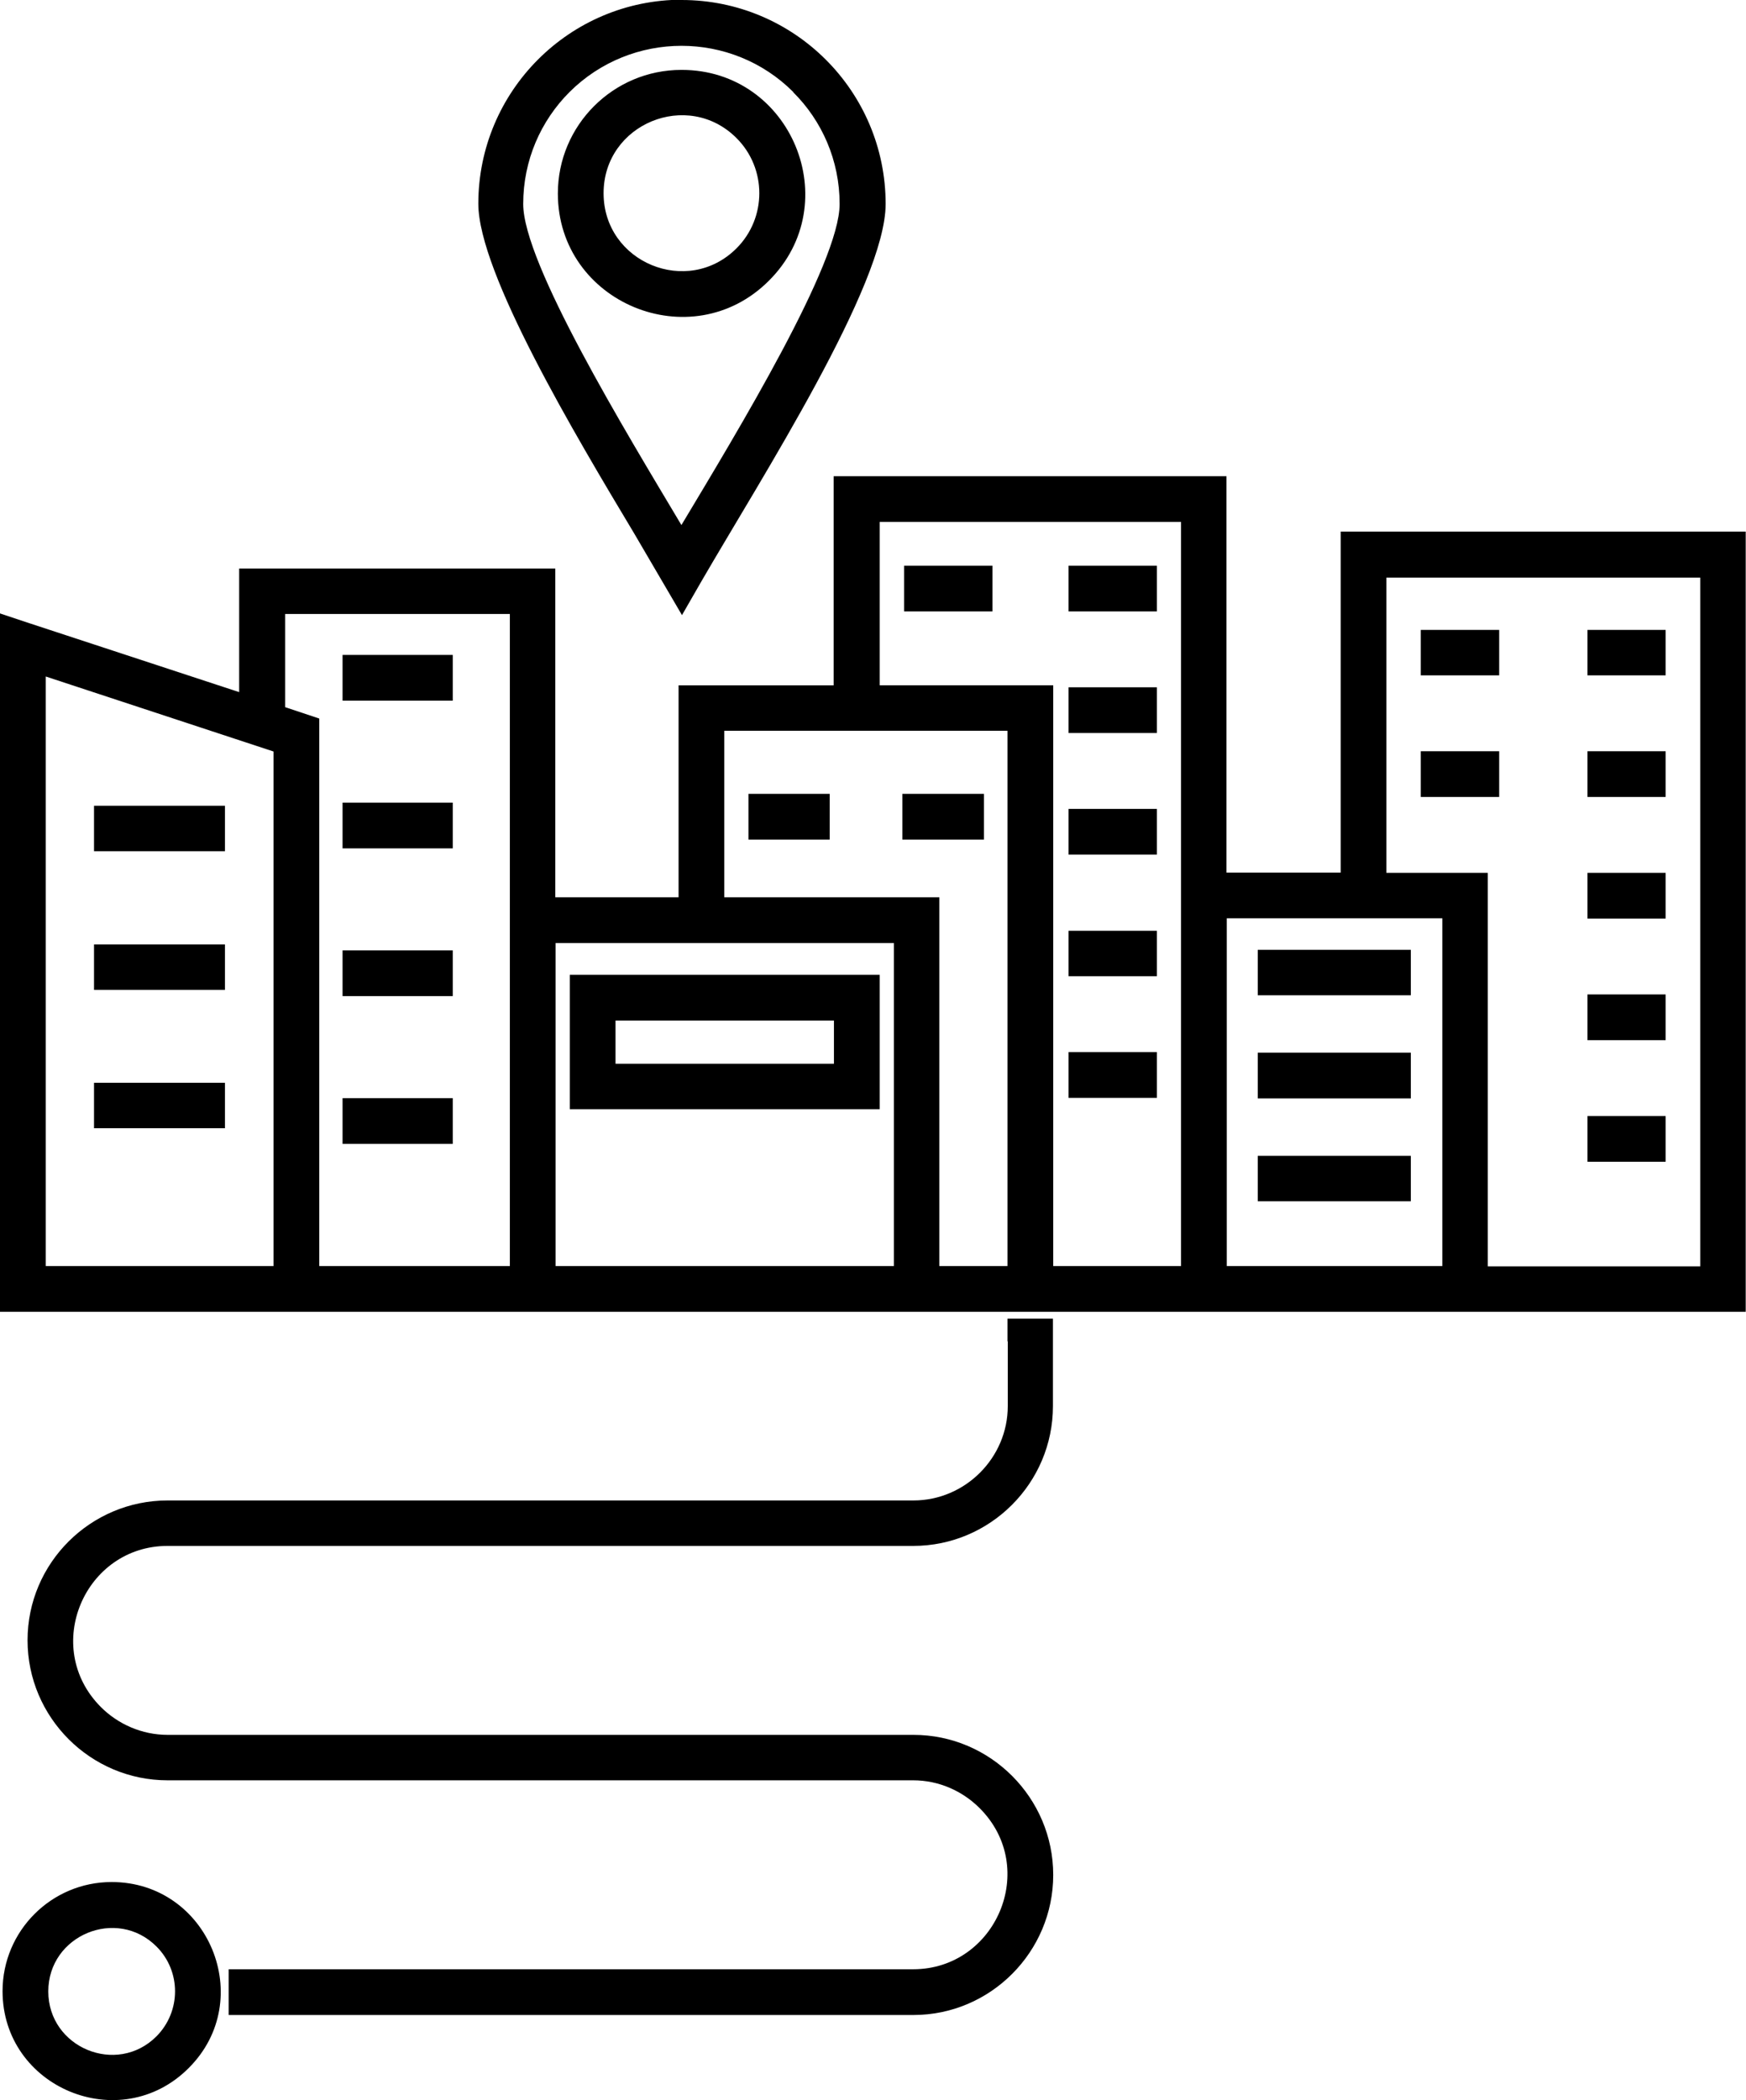
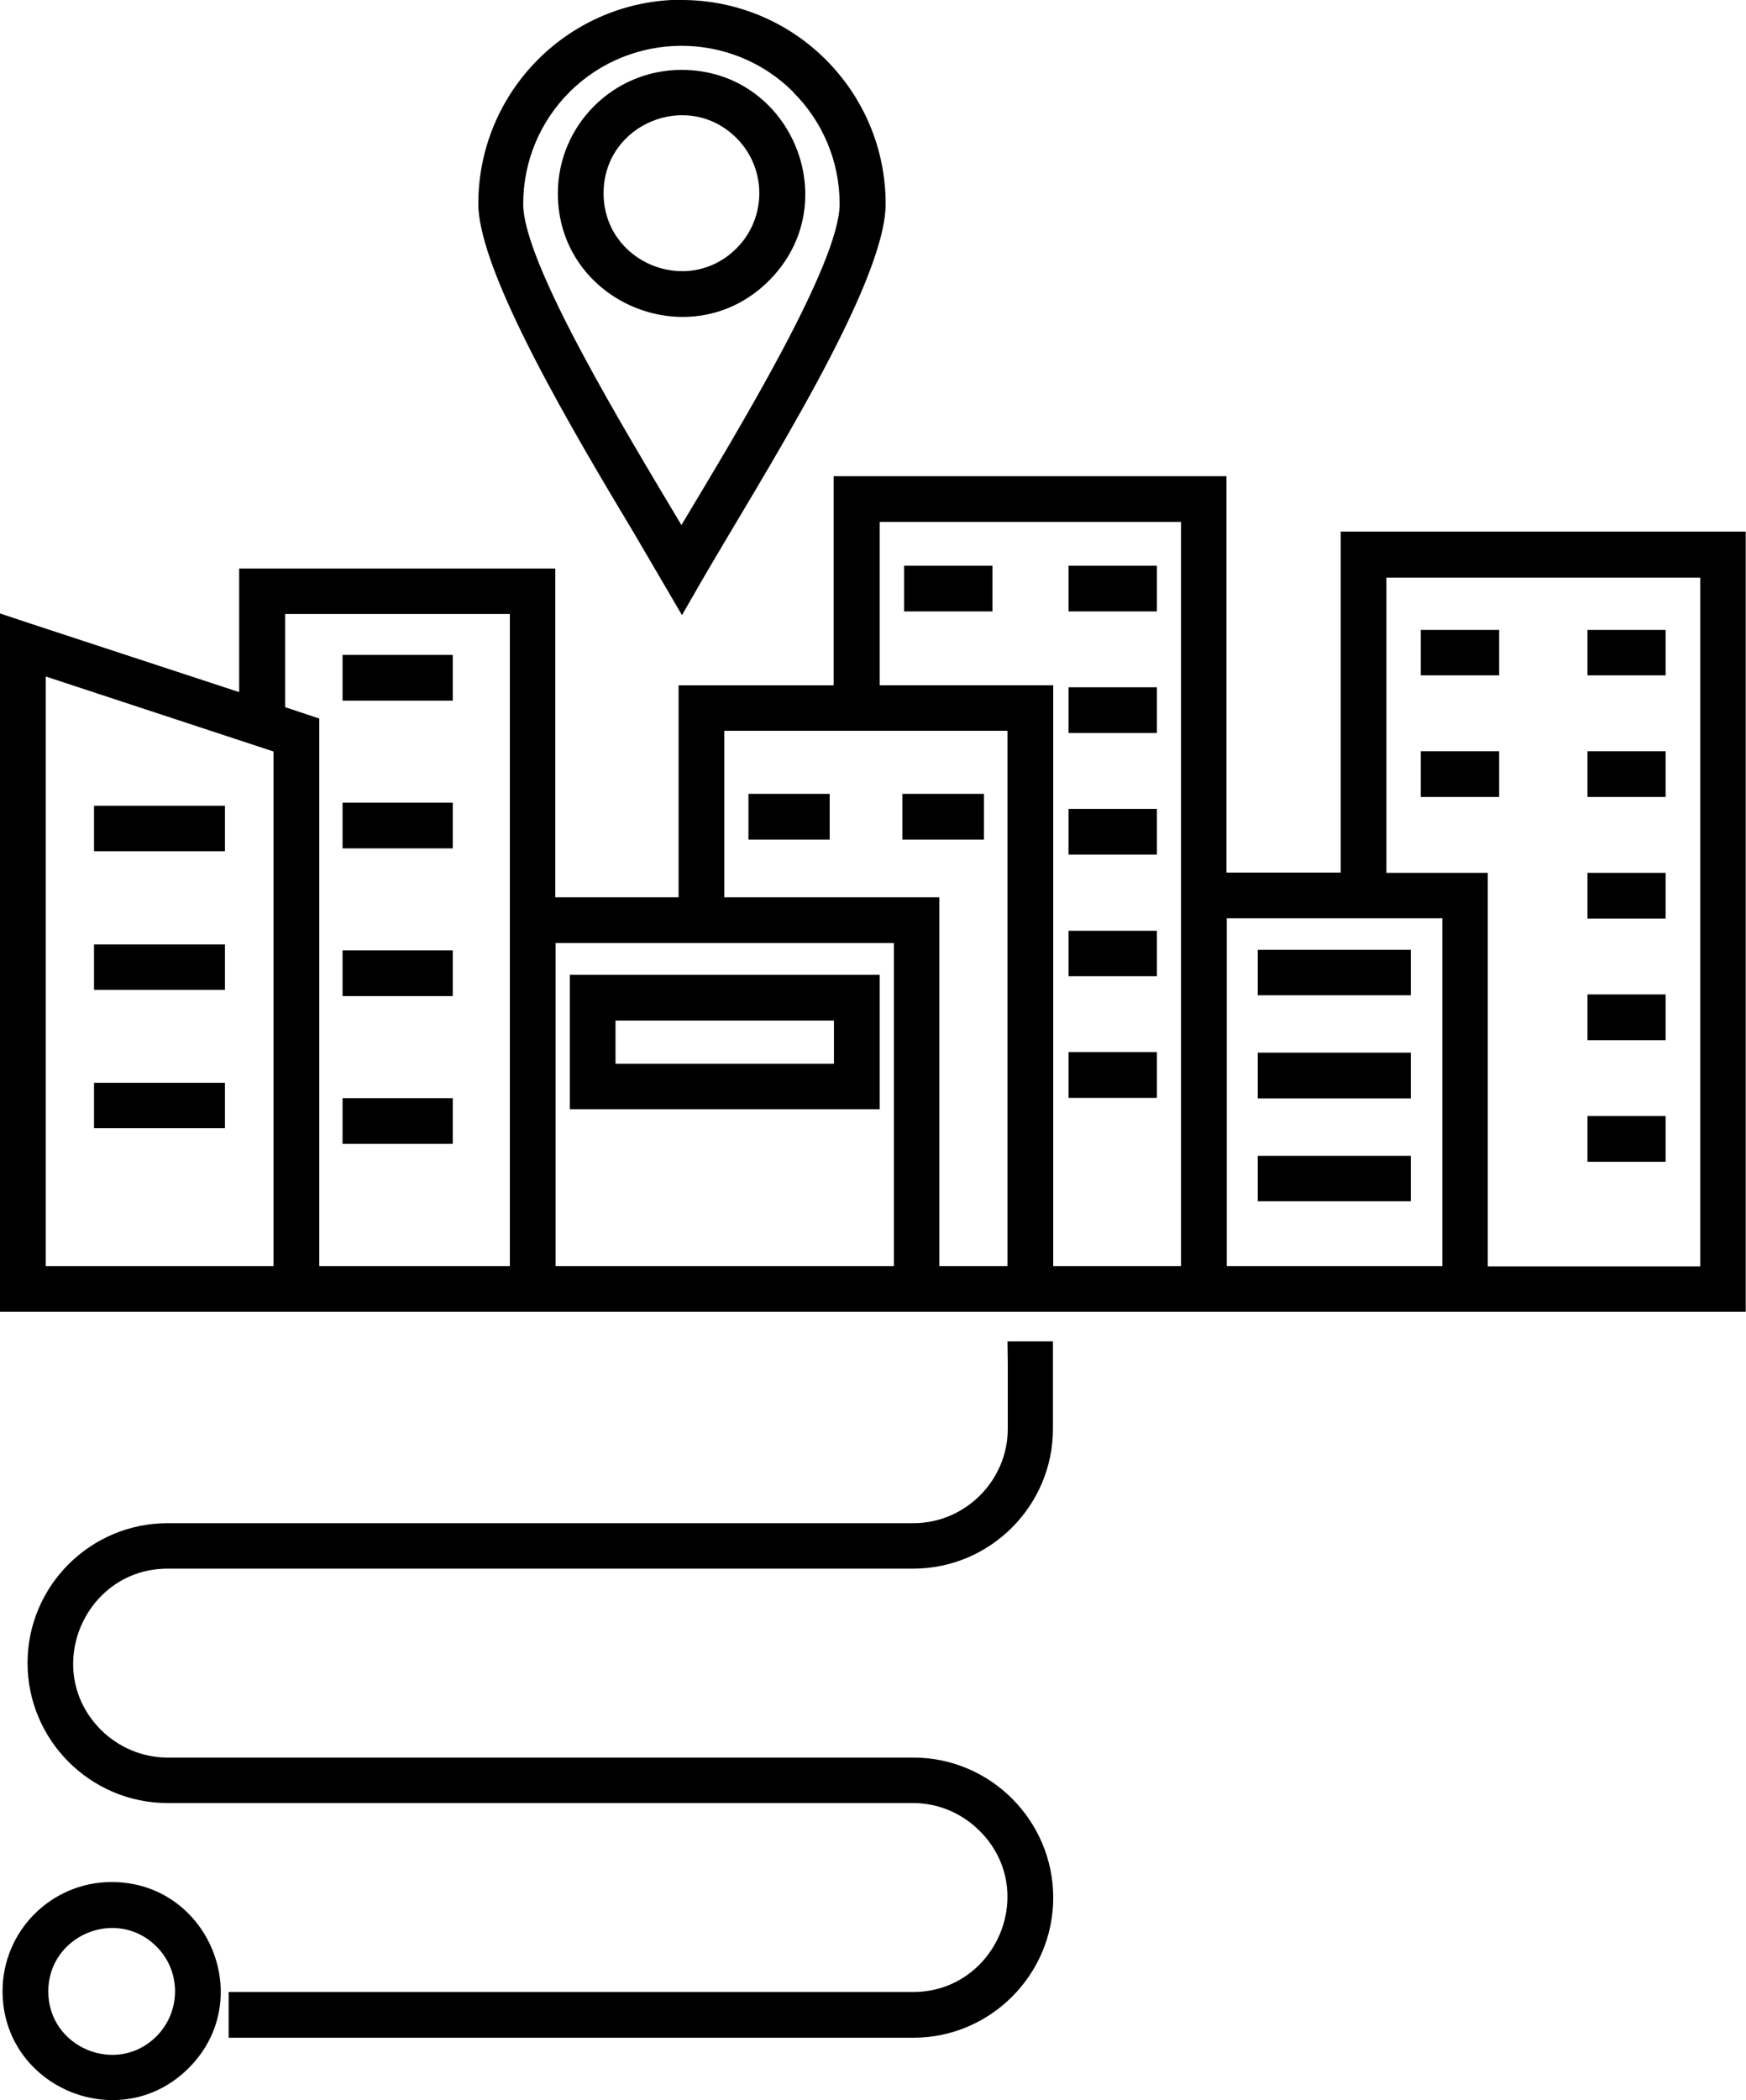
<svg xmlns="http://www.w3.org/2000/svg" id="Ebene_2" data-name="Ebene 2" viewBox="0 0 61.47 73.92">
  <g id="svg8752">
-     <path id="path46" d="M56.7,40.89h-.81v-1.61h2.75v1.61h-1.94ZM56.7,36.61h-.81v-1.61h2.75v1.61h-1.94ZM56.7,32.33h-.81v-1.61h2.75v1.61h-1.94ZM50.83,28.05h-.81v-1.61h2.76v1.61h-1.95ZM56.7,28.05h-.81v-1.61h2.75v1.61h-1.94ZM50.83,23.77h-.81v-1.6h2.76v1.6h-1.95ZM56.7,23.77h-.81v-1.6h2.75v1.6h-1.94ZM45.09,35.03h-.81v-1.6h5.39v1.6h-4.58ZM45.09,42.28h-.81v-1.6h5.39v1.6h-4.58ZM45.09,38.66h-.81v-1.61h5.39v1.61h-4.58ZM38.42,38.64h-.8v-1.61h3.11v1.61h-2.3ZM38.42,34.36h-.8v-1.6h3.11v1.6h-2.3ZM38.42,30.08h-.8v-1.61h3.11v1.61h-2.3ZM38.42,25.8h-.8v-1.61h3.11v1.61h-2.3ZM32.63,21.52h-.8v-1.61h3.11v1.61h-2.3ZM38.42,21.52h-.8v-1.61h3.11v1.61h-2.3ZM27.15,29.55h-.8v-1.61h2.86v1.61h-2.06ZM32.57,29.55h-.8v-1.61h2.87v1.61h-2.06ZM29.36,35.92h-7.69v1.52h7.69v-1.52ZM20.86,34.31h10.11v4.73h-10.91v-4.73h.8ZM12.86,40.26h-.8v-1.61h3.88v1.61h-3.08ZM12.86,35.06h-.8v-1.61h3.88v1.61h-3.08ZM12.86,29.86h-.8v-1.61h3.88v1.61h-3.08ZM12.86,24.66h-.8v-1.61h3.88v1.61h-3.08ZM4.12,39.71h-.81v-1.6h4.61v1.6h-3.8ZM4.12,34.84h-.81v-1.6h4.61v1.6h-3.8ZM4.12,29.96h-.81v-1.6h4.61v1.6h-3.8ZM3.93,66.24c3.41,0,5.13,4.14,2.71,6.55-2.41,2.41-6.55.69-6.55-2.71,0-2.12,1.72-3.84,3.84-3.84h0ZM5.51,68.51c-1.4-1.4-3.81-.4-3.81,1.58s2.41,2.98,3.81,1.58c.87-.88.87-2.29,0-3.16ZM35.47,47.21v-.8h1.6v3.08c0,2.71-2.21,4.92-4.92,4.92H5.9c-2.92,0-4.45,3.56-2.35,5.67.6.6,1.44.98,2.35.98h26.26c2.71,0,4.92,2.22,4.92,4.93s-2.21,4.93-4.92,4.93H8.05v-1.61h24.1c2.91,0,4.45-3.56,2.34-5.67-.6-.6-1.43-.98-2.34-.98H5.9c-2.71,0-4.93-2.21-4.93-4.93s2.22-4.92,4.93-4.92h26.26c1.82,0,3.32-1.5,3.32-3.32v-2.28ZM24,2.46c3.86,0,5.81,4.69,3.07,7.42-2.73,2.73-7.43.78-7.43-3.07,0-2.4,1.95-4.35,4.35-4.35h0ZM25.93,4.86c-1.72-1.72-4.68-.5-4.68,1.94s2.96,3.66,4.68,1.94c1.07-1.07,1.07-2.81,0-3.88ZM24,0c3.96,0,7.18,3.21,7.18,7.18,0,2.83-4.37,9.63-6.48,13.27l-.69,1.2-1.68-2.87c-2.08-3.47-5.49-9.18-5.49-11.61,0-3.96,3.21-7.18,7.18-7.18ZM27.93,3.24c-2.17-2.17-5.7-2.17-7.88,0-1.01,1.01-1.63,2.4-1.63,3.94,0,2.09,3.59,7.98,5.57,11.3,1.99-3.32,5.57-9.21,5.57-11.3,0-1.53-.62-2.93-1.64-3.94ZM9.63,26.45l-8.02-2.64v20.75h8.02v-18.11ZM1.05,21.94l7.37,2.42v-4.35h11.13v11.57h4.34v-7.46h5.46v-7.36h13.83v13.95h4.02v-12h14.26v27.46H0v-24.58l1.05.35ZM10.04,24.89l1.2.4v19.27h6.71v-22.95h-7.91v3.28h0ZM31.47,33.19h-11.91v11.37h11.91v-11.37ZM25.5,31.58h7.57v12.98h2.4v-18.84h-9.97v5.85ZM30.97,24.12h6.11v20.44h4.5v-26.19h-10.61v5.75h0ZM48.81,30.72h3.57v13.85h7.48v-24.24h-11.05v10.4ZM50.78,32.32h-7.59v12.24h7.59v-12.24Z" />
+     <path id="path46" d="M56.7,40.89h-.81v-1.61h2.75v1.61h-1.94ZM56.7,36.61h-.81v-1.61h2.75v1.61h-1.94ZM56.7,32.33h-.81v-1.61h2.75v1.61h-1.94ZM50.83,28.05h-.81v-1.61h2.76v1.61h-1.95ZM56.7,28.05h-.81v-1.61h2.75v1.61h-1.94ZM50.83,23.77h-.81v-1.6h2.76v1.6h-1.95ZM56.7,23.77h-.81v-1.6h2.75v1.6h-1.94ZM45.09,35.03h-.81v-1.6h5.39v1.6h-4.58ZM45.09,42.28h-.81v-1.6h5.39v1.6h-4.58ZM45.09,38.66h-.81v-1.61h5.39v1.61h-4.58ZM38.42,38.64h-.8v-1.61h3.11v1.61h-2.3ZM38.42,34.36h-.8v-1.6h3.11v1.6h-2.3ZM38.42,30.08h-.8v-1.61h3.11v1.61h-2.3ZM38.42,25.8h-.8v-1.61h3.11v1.61h-2.3ZM32.63,21.52h-.8v-1.61h3.11v1.61h-2.3ZM38.42,21.52h-.8v-1.61h3.11v1.61h-2.3ZM27.15,29.55h-.8v-1.61h2.86v1.61h-2.06ZM32.57,29.55h-.8v-1.61h2.87v1.61h-2.06ZM29.36,35.92h-7.69v1.52h7.69v-1.52ZM20.86,34.31h10.11v4.73h-10.91v-4.73h.8ZM12.86,40.26h-.8v-1.61h3.88v1.61h-3.08ZM12.86,35.06h-.8v-1.61h3.88v1.61h-3.08ZM12.86,29.86h-.8v-1.61h3.88v1.61h-3.08ZM12.86,24.66h-.8v-1.61h3.88v1.61h-3.08ZM4.12,39.71h-.81v-1.6h4.61v1.6h-3.8ZM4.12,34.84h-.81v-1.6h4.61v1.6h-3.8ZM4.12,29.96h-.81v-1.6h4.61v1.6h-3.8ZM3.93,66.24c3.41,0,5.13,4.14,2.71,6.55-2.41,2.41-6.55.69-6.55-2.71,0-2.12,1.72-3.84,3.84-3.84h0ZM5.51,68.51c-1.4-1.4-3.81-.4-3.81,1.58s2.41,2.98,3.81,1.58c.87-.88.87-2.29,0-3.16ZM35.47,47.21h1.6v3.08c0,2.71-2.21,4.92-4.92,4.92H5.9c-2.92,0-4.45,3.56-2.35,5.67.6.6,1.44.98,2.35.98h26.26c2.71,0,4.92,2.22,4.92,4.93s-2.21,4.93-4.92,4.93H8.05v-1.61h24.1c2.91,0,4.45-3.56,2.34-5.67-.6-.6-1.43-.98-2.34-.98H5.9c-2.71,0-4.93-2.21-4.93-4.93s2.22-4.92,4.93-4.92h26.26c1.82,0,3.32-1.5,3.32-3.32v-2.28ZM24,2.46c3.86,0,5.81,4.69,3.07,7.42-2.73,2.73-7.43.78-7.43-3.07,0-2.4,1.95-4.35,4.35-4.35h0ZM25.93,4.86c-1.72-1.72-4.68-.5-4.68,1.94s2.96,3.66,4.68,1.94c1.07-1.07,1.07-2.81,0-3.88ZM24,0c3.96,0,7.18,3.21,7.18,7.18,0,2.83-4.37,9.63-6.48,13.27l-.69,1.2-1.68-2.87c-2.08-3.47-5.49-9.18-5.49-11.61,0-3.96,3.21-7.18,7.18-7.18ZM27.93,3.24c-2.17-2.17-5.7-2.17-7.88,0-1.01,1.01-1.63,2.4-1.63,3.94,0,2.09,3.59,7.98,5.57,11.3,1.99-3.32,5.57-9.21,5.57-11.3,0-1.53-.62-2.93-1.64-3.94ZM9.63,26.45l-8.02-2.64v20.75h8.02v-18.11ZM1.05,21.94l7.37,2.42v-4.35h11.13v11.57h4.34v-7.46h5.46v-7.36h13.83v13.95h4.02v-12h14.26v27.46H0v-24.58l1.05.35ZM10.04,24.89l1.2.4v19.27h6.71v-22.95h-7.91v3.28h0ZM31.47,33.19h-11.91v11.37h11.91v-11.37ZM25.5,31.58h7.57v12.98h2.4v-18.84h-9.97v5.85ZM30.97,24.12h6.11v20.44h4.5v-26.19h-10.61v5.75h0ZM48.81,30.72h3.57v13.85h7.48v-24.24h-11.05v10.4ZM50.78,32.32h-7.59v12.24h7.59v-12.24Z" />
  </g>
</svg>